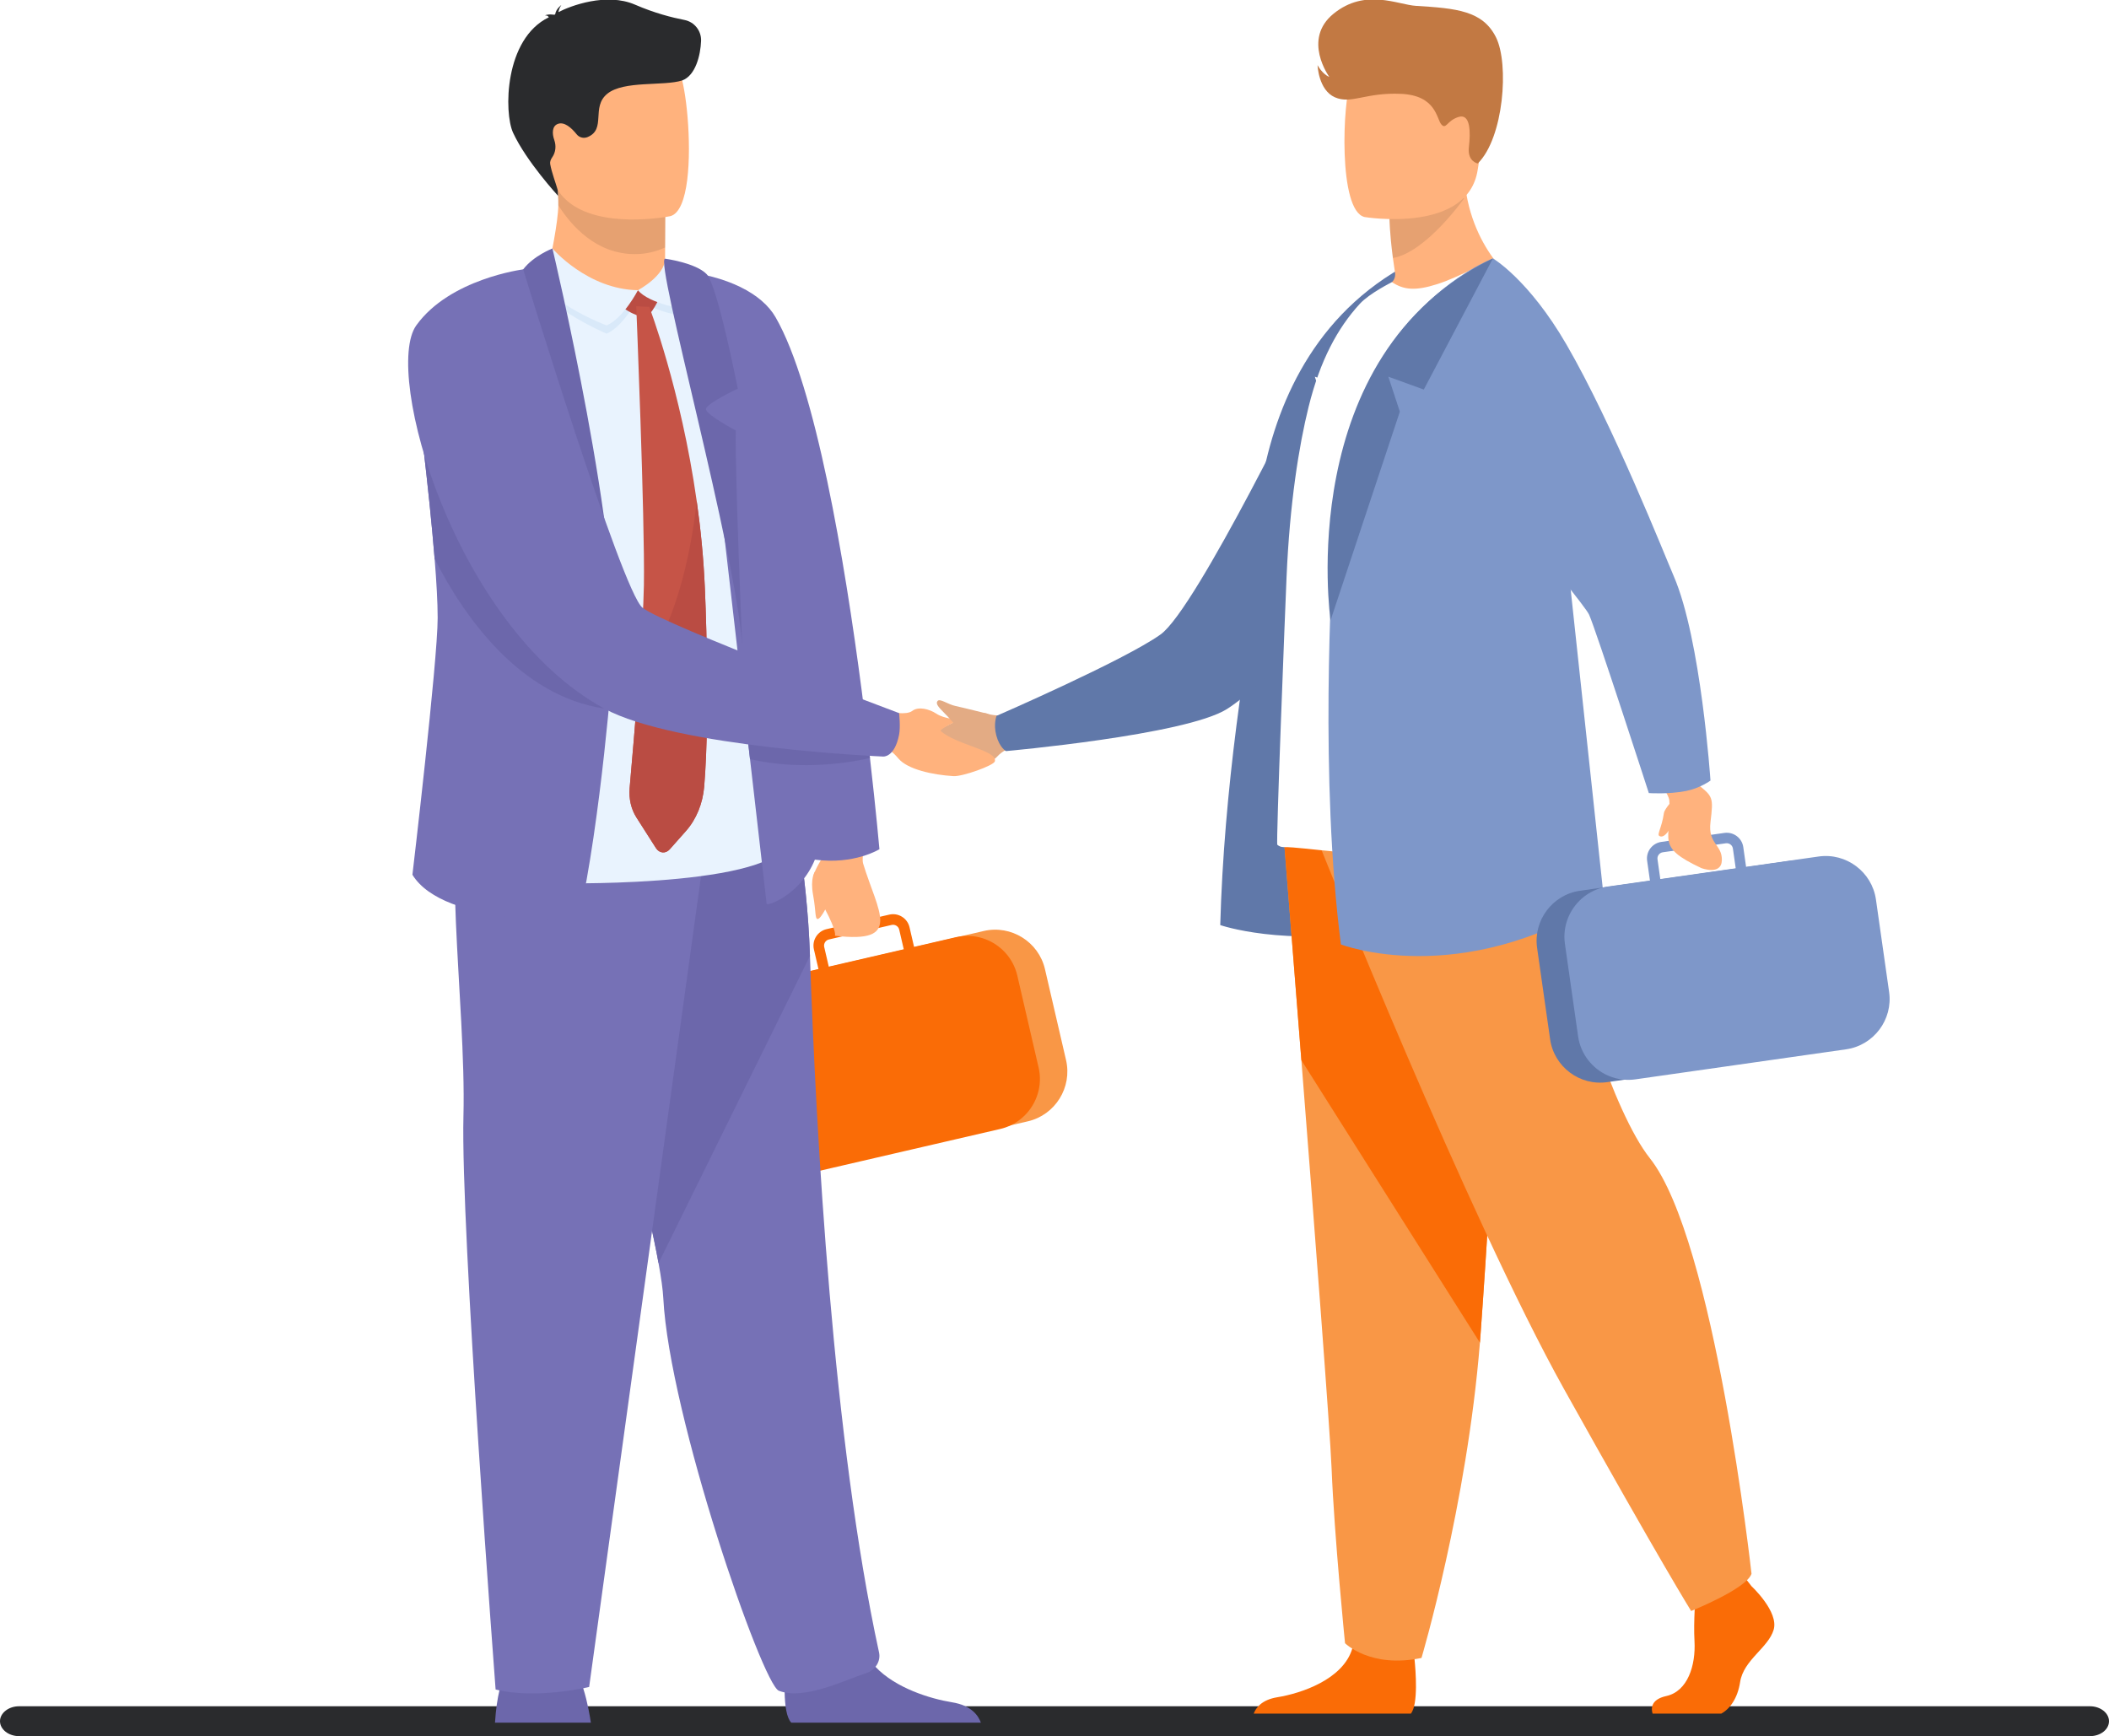
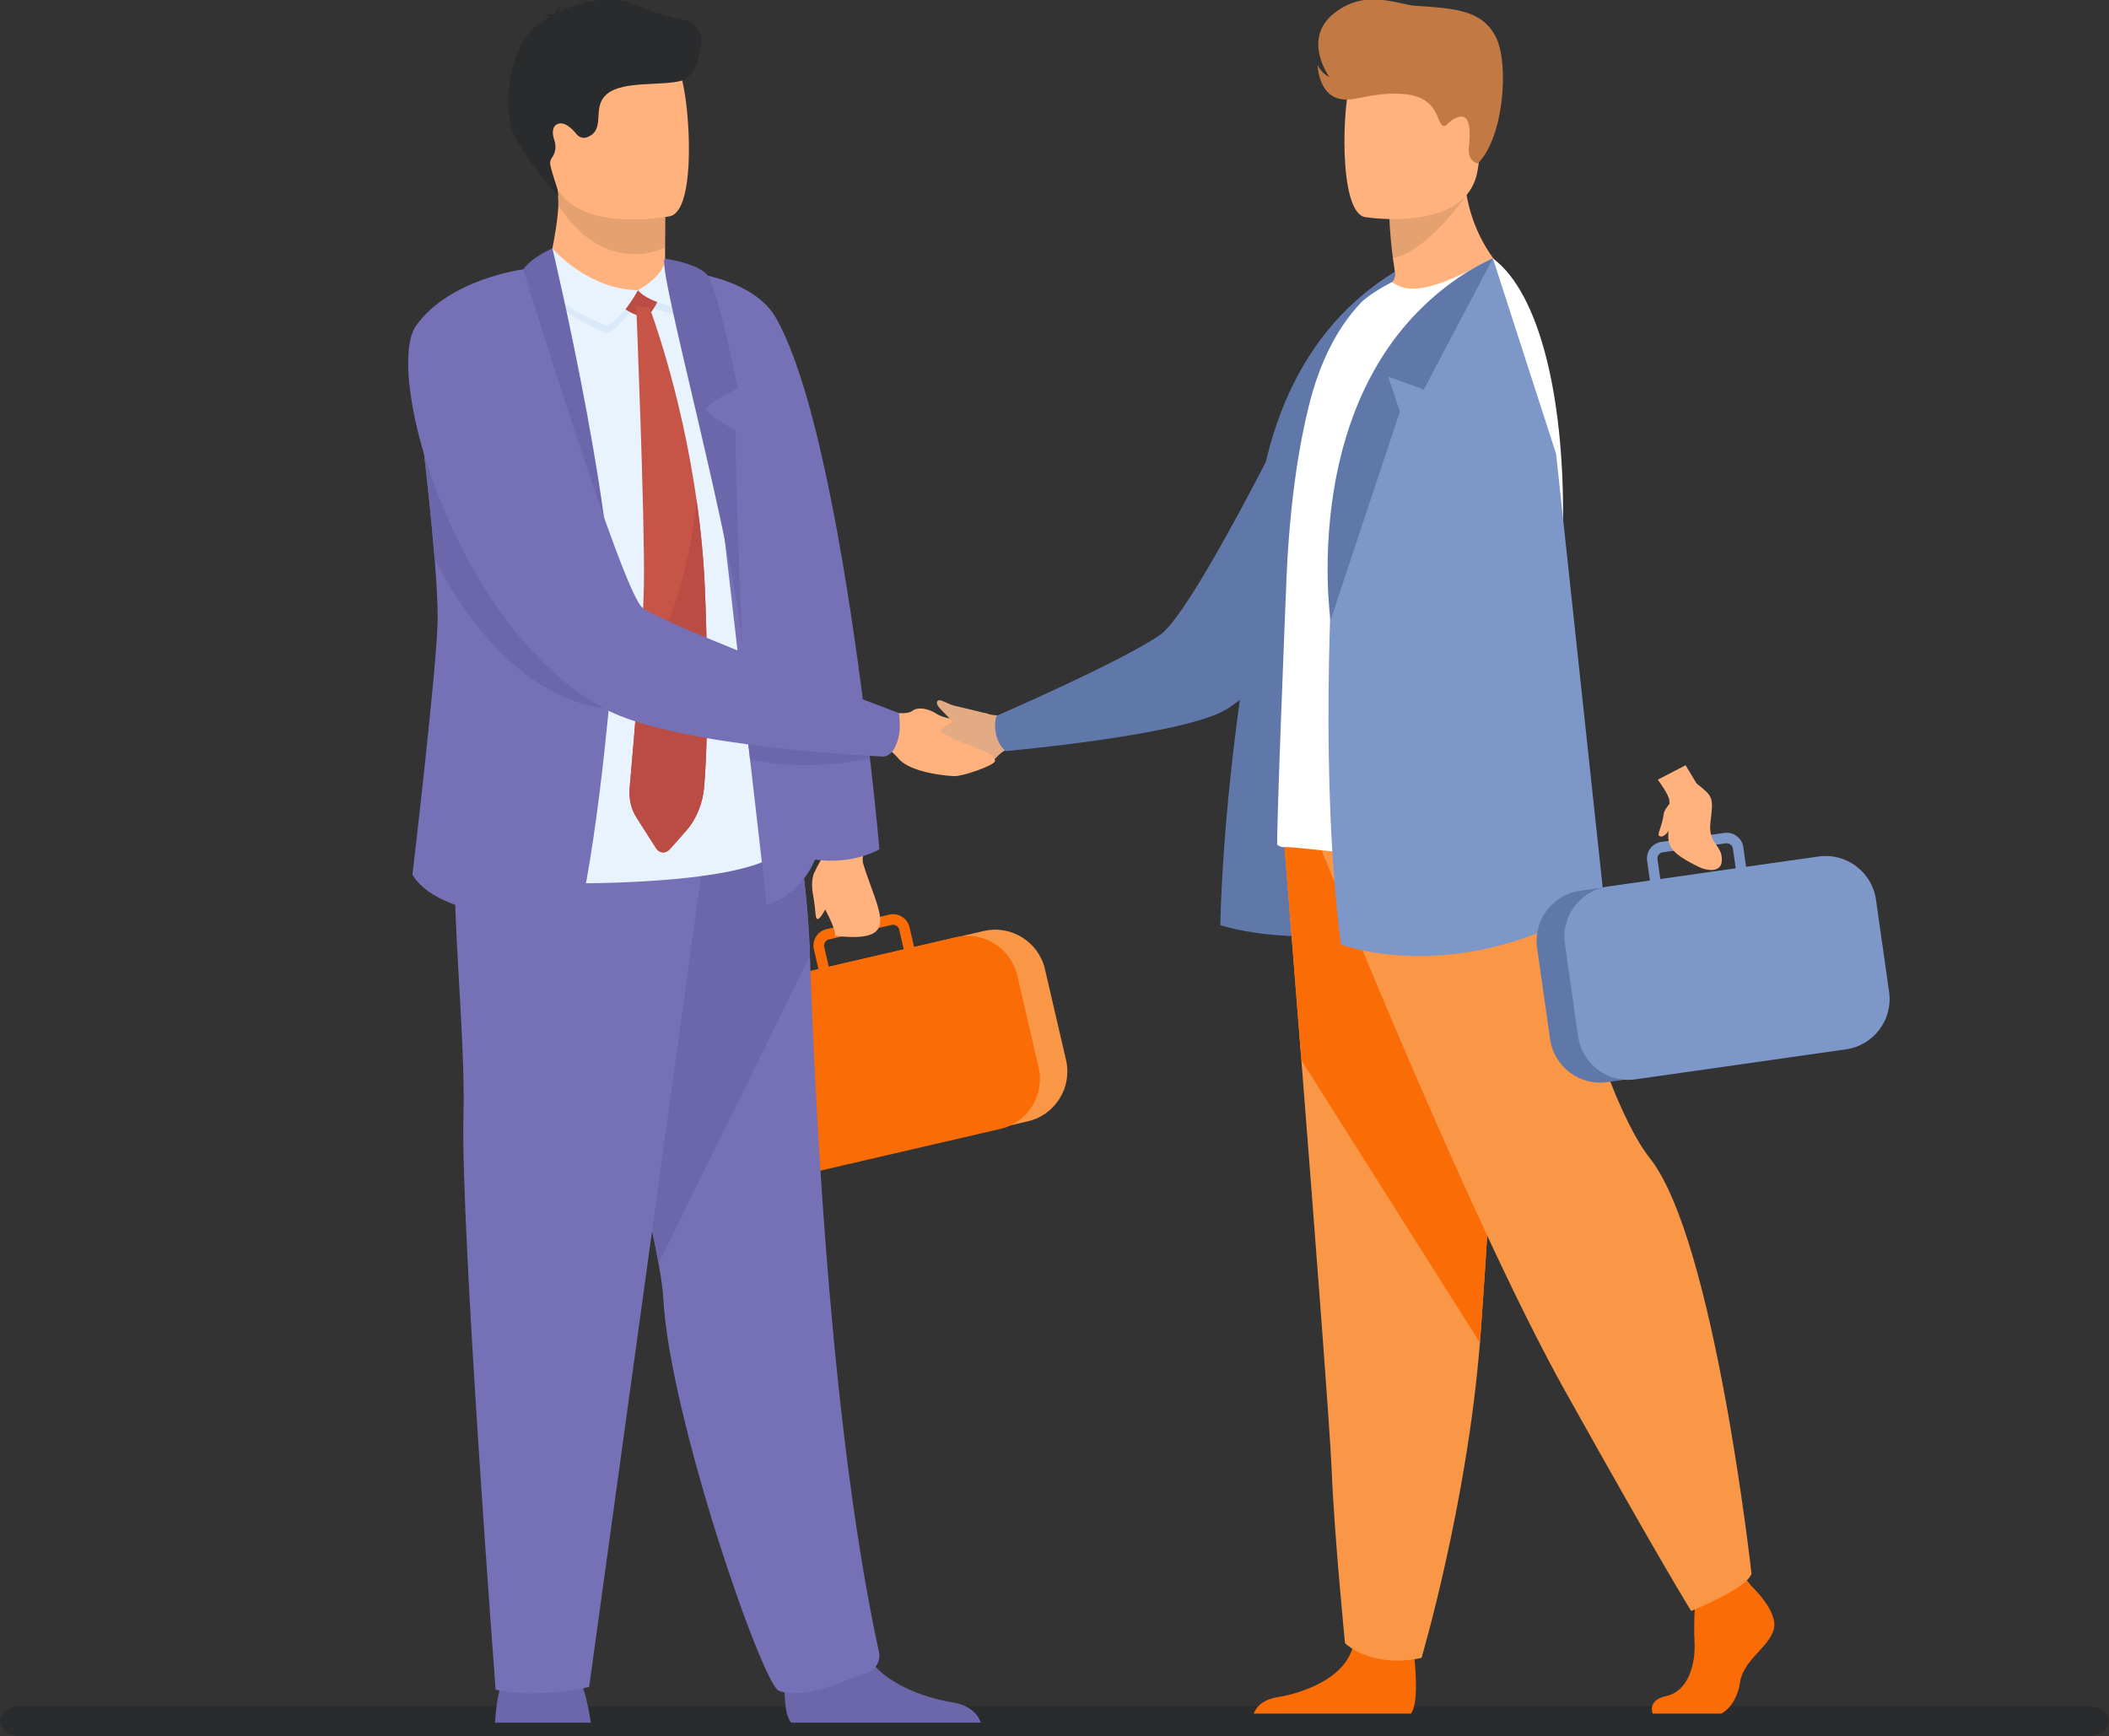
<svg xmlns="http://www.w3.org/2000/svg" width="1341" height="1104" viewBox="0 0 1341 1104" fill="none">
  <rect x="0" y="0" width="1341" height="1104" fill="#333333" stroke="none" />
  <g clip-path="url(#clip0)">
-     <rect width="1341" height="1104" fill="white" />
    <path d="M1328.89 1104H12.106C5.467 1104 0 1099.71 0 1094.5C0 1089.29 5.467 1085 12.106 1085H1328.89C1335.53 1085 1341 1089.29 1341 1094.5C1341 1099.71 1335.66 1104 1328.89 1104Z" fill="#2A2B2D" />
-     <path d="M902.509 164.316L858.555 247.719L836.009 239.52L843.328 261.773L799.257 394.533C799.257 394.533 774.879 225.853 902.509 164.316Z" fill="#6078A9" />
+     <path d="M902.509 164.316L858.555 247.719L843.328 261.773L799.257 394.533C799.257 394.533 774.879 225.853 902.509 164.316Z" fill="#6078A9" />
    <path d="M829.181 238.056C829.181 238.056 780.574 417.253 775.89 588.252C775.89 588.252 816.207 602.307 879.543 591.18C943.203 579.996 829.181 238.056 829.181 238.056Z" fill="#6078A9" />
    <path d="M596.427 486.539C609.47 486.294 627.84 487.907 633.907 481.269C640.785 473.743 648.9 474.848 648.9 474.848L647.258 466.246L645.291 455.973C645.291 455.973 644.55 455.037 641.874 455.071C641.874 455.071 632.424 455.478 627.909 453.865C616.924 449.939 573.215 476.128 574.687 483.397C575.242 486.114 590.871 486.644 596.427 486.539Z" fill="#E3AB84" />
    <path d="M834.664 234.542C834.664 234.542 760.825 387.056 737.972 403.427C715.119 419.798 633.666 455.198 633.666 455.198C633.666 455.198 631.533 460.266 633.51 467.697C635.568 475.428 639.633 477.614 639.633 477.614C639.633 477.614 753.521 467.445 779.998 450.966C806.476 434.489 864.861 368.793 864.861 368.793L834.664 234.542Z" fill="#6078A9" />
    <path d="M1050.79 1089.66H1094.49C1099.99 1086.67 1104.89 1079.84 1106.44 1069.64C1108.58 1055.56 1124.35 1047.88 1127.77 1036.36C1131.18 1024.85 1113.69 1008.65 1113.69 1008.65L1110.77 1004.88L1107.72 1000.96L1078.72 1007.79C1078.72 1007.79 1078 1014.7 1077.56 1023.5C1077.25 1029.85 1077.08 1037.19 1077.44 1043.62C1078.29 1058.97 1073.14 1075.51 1059.5 1078.5C1049.41 1080.71 1049.86 1086.69 1050.79 1089.66Z" fill="#FA6C06" />
    <path d="M797.164 1089.66H897.105C901.912 1083.8 900.141 1062.15 899.414 1055.08C899.264 1053.66 899.16 1052.83 899.16 1052.83C899.16 1052.83 865.033 1025.53 860.345 1046.43C860.202 1047.09 860.028 1047.73 859.839 1048.36C853.934 1067.91 827.442 1076.8 812.146 1079.27C802.2 1080.89 798.524 1086.06 797.164 1089.66Z" fill="#FA6C06" />
    <path d="M816.207 531.804C816.207 531.804 821.39 596.458 827.479 674.177C835.759 779.751 845.713 909.432 846.698 933.999C848.4 976.658 855.232 1044.9 855.232 1044.9C855.232 1044.9 871.432 1061.11 903.854 1054.27C903.854 1054.27 932.747 956.865 941 853.798C941.128 852.109 941.256 850.407 941.384 848.705C949.061 743.783 960.999 522.847 960.999 522.847L816.207 531.804Z" fill="#F99746" />
    <path d="M816.207 531.804C816.207 531.804 821.39 596.458 827.479 674.177L941 853.798C941.128 852.109 941.256 850.407 941.384 848.705C949.061 743.783 960.999 522.847 960.999 522.847L816.207 531.804Z" fill="#FA6C06" />
    <path d="M839.872 539.482C839.872 539.482 933.278 773.636 994.695 883.676C1056.11 993.715 1075.31 1024.42 1075.31 1024.42C1075.31 1024.42 1110.49 1010.35 1113.69 1000.75C1113.69 1000.75 1090.21 788.316 1049.08 736.53C1025.83 707.268 998.534 619.452 997.254 588.743C995.976 558.035 988.938 497.257 988.938 497.257L839.872 539.482Z" fill="#F99746" />
    <path d="M863.124 198.134C899.624 209.652 962.78 178.568 962.78 178.568C962.78 178.568 929.127 153.31 930.89 100.794L902.668 123.538L883.497 138.986C883.497 138.986 883.576 148.092 885.671 164.053C886.055 166.964 886.503 170.106 887.031 173.464C887.453 176.141 886.271 178.846 883.966 180.273C870.662 188.501 863.124 198.134 863.124 198.134Z" fill="#FFB27D" />
    <path d="M812.179 537.19C813.278 538.102 814.554 538.652 816.015 538.652C829.722 538.465 869.693 546.078 903.512 542.606C932.024 539.867 957.259 531.422 984.36 519.274C987.958 517.661 996.242 513.24 996.055 509.218C995.934 504.813 995.496 498.426 994.947 490.38C993.029 462.408 989.686 414.295 992.945 358.788C993.532 348.453 993.838 338.2 993.876 328.107C994.156 252.879 979.239 186.71 949.264 164.316C949.264 164.316 928.363 176.041 913.899 180.666C899.726 185.197 892.421 184.285 885.074 179.409C885.074 179.409 870.758 186.522 864.64 193.191C850.477 208.631 839.417 229.128 832.108 258.552C825.888 283.591 820.065 320.1 818.053 366.891C817.141 388.093 811.266 536.454 812.179 537.19Z" fill="white" />
    <path d="M989.443 288.613L949.264 164.316C949.264 164.316 852.801 200.694 848.337 336.903C846.58 367.941 839.136 495.14 852.604 600.55C852.604 600.55 927.759 629.83 1019.89 572.05L989.443 288.613Z" fill="#7E97C9" />
    <path d="M883.497 138.986C883.497 138.986 883.576 148.093 885.671 164.054C906.912 160.409 931.009 126.076 931.009 126.076C920.193 122.953 910.724 122.392 902.668 123.538L883.497 138.986Z" fill="black" fill-opacity="0.1" />
    <path d="M867.687 138.011C867.687 138.011 933.43 148.933 939.602 107.887C945.773 66.841 958.416 40.607 916.701 31.898C874.986 23.189 864.457 37.622 859.065 50.822C853.672 64.021 850.745 134.113 867.687 138.011Z" fill="#FFB27D" />
    <path d="M1156.17 669.004L1021.94 688.131C1004.47 690.621 988.136 678.365 985.646 660.895L977.357 602.724C974.868 585.254 987.125 568.924 1004.59 566.435L1138.83 547.307C1156.29 544.818 1172.62 557.075 1175.11 574.544L1183.4 632.714C1185.89 650.184 1173.64 666.514 1156.17 669.004Z" fill="#6078A9" />
    <path d="M995.046 600.165L1003.43 659.005C1005.06 670.397 1012.54 679.583 1022.39 683.931C1025.66 685.377 1029.18 686.295 1032.85 686.572C1032.86 686.572 1032.86 686.572 1032.87 686.572H1032.87C1035.16 686.753 1037.5 686.69 1039.86 686.35L1173.85 667.25C1191.39 664.752 1203.69 648.365 1201.19 630.83L1192.81 571.982C1190.3 554.448 1173.91 542.147 1156.38 544.645L1110.24 551.223L1108.46 538.668C1107.64 532.866 1102.24 528.826 1096.44 529.649L1091.38 530.367L1063.32 534.368L1056.34 535.365C1053.55 535.759 1051.06 537.238 1049.35 539.506C1047.64 541.784 1046.92 544.582 1047.32 547.38L1049.11 559.934L1022.38 563.737C1021.32 563.887 1020.3 564.092 1019.28 564.338C1019.28 564.346 1019.27 564.346 1019.26 564.346H1019.25C1008.93 566.875 1000.79 574.33 997.014 583.769V583.777C994.998 588.821 994.232 594.426 995.046 600.165ZM1103.65 552.156L1055.7 558.993L1053.92 546.44C1053.61 544.282 1055.12 542.266 1057.29 541.957L1069.33 540.242L1091.41 537.087L1097.37 536.242C1097.79 536.187 1098.18 536.195 1098.57 536.257C1100.24 536.527 1101.61 537.855 1101.86 539.61L1103.65 552.156Z" fill="#7E97C9" />
    <path d="M1054.09 495.796C1054.09 495.796 1061.14 505.187 1061.42 508.938C1063.32 534.368 1051.7 537.886 1081.78 552.012C1081.78 552.012 1094.62 556.909 1094.84 546.941C1095.06 536.972 1085.93 536.807 1087.6 522.847C1089.53 506.745 1089.33 506.596 1078.76 498.187L1071.77 486.621L1054.09 495.796Z" fill="#FFB27D" />
-     <path d="M1072.02 502.993C1060.69 505.202 1048.4 504.308 1048.4 504.308C1048.4 504.308 1014.75 400.367 1010.42 390.873C1006.09 381.378 910.481 268.997 910.481 268.997L949.265 164.316C949.265 164.316 972.011 177.629 996.059 219.121C1025.76 270.374 1058.42 352.918 1064.23 366.331C1081.58 406.442 1087.6 496.368 1087.6 496.368C1087.6 496.368 1080.92 501.258 1072.02 502.993Z" fill="#7E97C9" />
    <path d="M939.656 103.937C939.656 103.937 932.91 102.809 933.998 93.516C935.086 84.224 935.072 72.078 927.517 74.342C919.961 76.605 919.586 82.655 916.48 79.122C913.376 75.589 913.32 60.707 890.84 59.671C868.359 58.635 859.224 66.459 848.77 61.863C838.315 57.267 837.764 41.444 837.764 41.444C837.764 41.444 840.737 47.094 845.229 48.891C845.229 48.891 827.787 25.036 847.979 8.678C868.172 -7.679 888.761 3.03 900.448 3.737C926.194 5.296 942.826 6.841 951.236 23.759C959.647 40.677 956.177 87.652 939.656 103.937Z" fill="#C27943" />
    <path d="M1065.21 506.98C1065.21 506.98 1058.42 514.055 1058 516.998C1056.62 526.448 1053.46 530.531 1055.05 531.559C1058.33 533.696 1062.69 526.698 1064.76 520.421C1066.84 514.143 1065.21 506.98 1065.21 506.98Z" fill="#FFB27D" />
    <path d="M949.264 164.316L905.31 247.719L882.763 239.52L890.084 261.773L846.013 394.533C846.013 394.533 821.634 225.853 949.264 164.316Z" fill="#6078A9" />
    <path d="M520.092 743.962L653.578 713.035C670.951 709.009 681.872 691.502 677.846 674.129L664.443 616.282C660.418 598.909 642.911 587.988 625.538 592.013L492.052 622.941C474.679 626.966 463.758 644.474 467.783 661.846L481.186 719.694C485.211 737.067 502.719 747.988 520.092 743.962Z" fill="#F99746" />
    <path d="M639.008 605.593L639.005 605.586C632.008 598.065 621.615 594.008 610.962 595.39L610.954 595.393C610.947 595.396 610.939 595.399 610.929 595.394C609.886 595.532 608.842 595.713 607.789 595.957L581.211 602.122L578.317 589.639C577.676 586.854 575.977 584.479 573.538 582.955C571.101 581.441 568.215 580.955 565.433 581.604L558.498 583.207L530.589 589.673L525.558 590.84C519.797 592.179 516.181 597.955 517.523 603.724L520.418 616.207L474.536 626.834C457.099 630.875 446.14 648.446 450.174 665.885L463.739 724.405C467.779 741.841 485.349 752.8 502.786 748.76L636.034 717.893C638.386 717.352 640.614 716.558 642.701 715.553L642.709 715.55C642.717 715.547 642.717 715.547 642.723 715.544C646.08 713.946 649.068 711.795 651.618 709.242C659.316 701.551 663.014 690.165 660.394 678.835L646.84 620.321C645.514 614.615 642.747 609.612 639.008 605.593ZM524.08 602.205C523.679 600.459 524.491 598.706 525.965 597.844C526.306 597.644 526.676 597.493 527.084 597.394L533.01 596.018L554.978 590.935L566.951 588.161C569.105 587.661 571.263 589.01 571.76 591.157L574.654 603.64L526.972 614.682L524.08 602.205Z" fill="#FA6C06" />
    <path d="M551.47 530.303C551.47 530.303 547.44 544.602 548.823 549.156C558.199 580.027 574.414 600.229 530.827 595.014C530.827 595.014 532.629 593.229 524.286 577.521C514.662 559.402 514.823 559.137 523.452 544.389L526.428 527.547L551.47 530.303Z" fill="#FFB27D" />
    <path d="M606.311 493.543C593.152 492.745 577.113 489.302 571.267 482.344C564.639 474.455 558.023 472.337 558.023 472.337L560.043 463.722L562.464 453.432C562.464 453.432 563.252 452.518 565.952 452.664C565.952 452.664 576.27 454.998 580.103 452.036C583.929 449.076 590.941 450.879 595.253 453.744C600.74 457.389 608.148 456.801 607.964 458.584C607.964 458.584 597.086 463.931 598.102 464.833C608.063 473.677 634.298 477.193 632.596 484.102C631.92 486.822 611.917 493.883 606.311 493.543Z" fill="#FFB27D" />
    <path d="M422.922 157.344L422.884 164.497C422.884 164.497 424.832 186.869 397.284 190.136C369.737 193.412 347.145 192.98 347.892 175.717C350.373 162.35 354.819 141.602 355.003 130.543C355.071 126.433 354.79 122.071 354.024 117.147L407.404 116.08L423.126 118.649L422.922 157.344Z" fill="#FFB27D" />
    <path d="M423.125 118.649L422.922 157.344C417.251 159.98 410.854 161.59 403.681 161.59C379.148 161.59 363.29 143.599 355.003 130.543C355.07 126.433 354.79 122.071 354.023 117.147L407.403 116.08L423.125 118.649Z" fill="black" fill-opacity="0.1" />
    <path d="M349.933 108.557C356.127 141.889 399.136 140.795 417.722 138.699C422.953 138.117 426.244 137.449 426.244 137.449C432.142 135.874 435.432 126.585 436.961 114.416C439.996 90.335 436.162 54.985 432.096 45.944C425.972 32.34 414.44 17.625 371.128 28.242C327.808 38.867 341.987 65.85 349.933 108.557Z" fill="#FFB27D" />
    <path d="M314.741 1095.42H375.687C375.231 1092.22 373.678 1082.5 370.825 1073.54C369.837 1070.42 368.683 1067.39 367.373 1064.76C361.446 1052.93 323.798 1060.46 323.798 1060.46C323.798 1060.46 320.302 1063.45 317.571 1074.9C316.361 1079.94 315.296 1086.63 314.741 1095.42Z" fill="#6C67AB" />
    <path d="M498.91 1076.19C499.076 1084.48 500.12 1092.32 503.128 1095.42H623.675C622.144 1091.06 617.804 1084.5 605.429 1082.49C591.366 1080.21 569.445 1073.44 556.648 1059.91C552.086 1055.11 548.69 1049.44 547.202 1042.81C541.53 1017.56 500.308 1050.55 500.308 1050.55C500.308 1050.55 498.643 1063.84 498.91 1076.19Z" fill="#6C67AB" />
    <path d="M418.73 803.232C420.408 812.478 421.473 820.062 421.755 825.499C425.588 900.25 484.679 1071.17 495.248 1075.15C511.602 1081.32 537.355 1068.2 550.829 1063.91C556.412 1062.13 560.18 1056.5 558.938 1050.79C529.674 916.258 518.919 722.542 515.007 607.855C513.03 550.087 503.114 510.182 503.114 510.182C503.114 510.182 358.994 471.73 358.139 520.372C357.38 563.415 405.877 732.224 418.73 803.232Z" fill="#7671B6" />
    <path d="M418.73 803.232L515.007 607.855C513.03 550.087 503.114 510.182 503.114 510.182C503.114 510.182 358.994 471.73 358.139 520.372C357.38 563.415 405.877 732.224 418.73 803.232Z" fill="#6C67AB" />
    <path d="M450.796 520.542L374.607 1072.73C374.607 1072.73 341.15 1080.8 315.127 1074.34C315.127 1074.34 292.822 780.665 294.681 709.666C296.54 638.666 278.672 519.684 298.758 506.563C318.845 493.441 450.796 520.542 450.796 520.542Z" fill="#7671B6" />
    <path d="M433.765 51.159C421.864 54.908 396.699 51.081 386.176 59.592C375.654 68.113 385.679 82.14 373.654 87.146L373.607 87.166C371.174 88.175 368.346 87.491 366.699 85.435C363.368 81.277 358.762 77.135 354.55 78.849C351.095 80.264 350.919 84.728 352.444 89.066C353.725 92.716 353.366 96.809 351.152 99.982C350.194 101.355 349.568 102.857 349.842 104.377C350.841 109.879 353.573 117.032 354.575 120.692L354.851 124.53C354.851 124.53 334.708 102.727 326.225 84.381C320.404 71.79 320.52 24.734 348.998 10.98C348.88 10.886 348.785 10.791 348.726 10.673C348.111 9.571 346.395 9.821 346.395 9.821C348.845 8.719 352.644 9.418 352.644 9.418C352.561 9.359 352.715 9.181 353.058 8.921C353.555 5.595 356.905 3.216 356.905 3.216C355.769 4.861 355.283 6.506 355.082 7.714C362.563 3.772 385.584 -4.963 403.836 2.979C416.179 8.345 427.491 11.204 435.186 12.692C441.516 13.916 446.011 19.566 445.773 26.009C445.438 35.053 442.289 48.053 433.765 51.159Z" fill="#2A2B2D" />
    <path d="M341.395 185.31L358.937 561.68C358.937 561.68 505.338 564.072 501.159 530.942C496.979 497.812 448.388 196.835 448.388 196.835" fill="#E9F3FE" />
    <path d="M389.656 421.071C389.656 421.071 382.223 521.595 367.948 584.706C367.948 584.706 282.514 589.24 262.238 556.252C262.238 556.252 278.289 420.454 278.289 392.911C278.289 383.23 277.543 370.068 276.359 355.356C274.584 333.068 271.826 307.253 269.21 284.764C265.576 253.446 262.238 228.554 262.238 228.554L332.676 171.314L389.656 421.071Z" fill="#7671B6" />
    <path d="M559.178 540.009C559.178 540.009 543.238 549.989 518.138 546.639C509.003 569.044 487.452 576.656 487.452 574.631C487.452 574.385 482.615 532.315 476.899 482.737C476.337 477.781 475.764 472.758 475.178 467.698C475.131 467.264 475.072 466.831 475.025 466.398C474.065 458.094 473.105 449.696 472.133 441.333C465.258 381.624 458.652 324.387 458.652 324.387C443.672 232.68 430.987 172.069 430.987 172.069C462.95 175.395 484.513 186.78 493.121 201.689C518.63 245.903 537.101 356.49 547.923 439.273C547.946 439.483 547.97 439.694 548.004 439.905C549.867 454.194 551.507 467.651 552.9 479.774C552.994 480.534 553.076 481.283 553.158 482.022C557.14 516.713 559.178 540.009 559.178 540.009Z" fill="#7671B6" />
    <path d="M337.246 170.864C337.067 167.272 354.08 162.309 354.08 162.309C354.08 162.309 373.553 189.309 405.635 189.775C405.635 189.775 396.494 207.569 385.718 212.176C385.718 212.176 338.305 192.195 337.246 170.864Z" fill="#D9E9F9" />
    <path d="M405.635 189.144C405.635 189.144 422.631 179.069 422.689 168.145C422.689 168.145 433.666 166.771 438.461 172.094C438.461 172.094 442.49 190.814 437.146 201.687C437.146 201.687 412.671 197.959 405.635 189.144Z" fill="#D9E9F9" />
    <path d="M394.098 187.524L417.145 182C417.145 182 420.155 182.262 420.072 186.015C419.989 189.77 413.582 200.739 410.743 201.616C407.905 202.492 388.647 195.119 394.098 187.524Z" fill="#BA4C43" />
    <path d="M339.93 169.01C339.751 165.418 351.266 158.018 351.266 158.018C351.266 158.018 373.553 184.067 405.635 184.533C405.635 184.533 396.493 202.326 385.718 206.934C385.718 206.934 340.989 190.341 339.93 169.01Z" fill="#E9F3FE" />
    <path d="M405.635 184.533C405.635 184.533 422.825 175.421 422.883 164.497C422.883 164.497 433.258 169.063 438.053 174.386C438.053 174.386 442.49 186.202 437.146 197.075C437.146 197.075 412.671 193.347 405.635 184.533Z" fill="#E9F3FE" />
    <path d="M447.766 500.126C446.876 510.917 442.744 521.009 436.173 528.425L425.847 540.082C423.256 543.011 419.227 542.658 417.103 539.326L404.639 519.777C401.296 514.534 399.767 507.868 400.35 501.17C401.678 486.251 404.16 457.505 406.192 429.766C407.845 407.29 409.208 385.458 409.423 372.184C410.109 329.801 404.557 194.739 404.557 194.739L412.84 195.171C412.84 195.171 432.917 247.387 443.006 318.635C445.496 336.174 447.366 354.854 448.198 374.21C448.198 374.21 451.773 451.346 447.766 500.126Z" fill="#C65447" />
    <path d="M447.766 500.126C446.876 510.917 442.744 521.009 436.173 528.425L425.847 540.082C423.256 543.011 419.227 542.657 417.103 539.325L404.639 519.777C401.296 514.533 399.767 507.868 400.35 501.17C401.678 486.251 404.16 457.505 406.192 429.766C429.401 397.951 439.104 354.25 443.006 318.635C445.496 336.174 447.366 354.854 448.198 374.21C448.198 374.21 451.773 451.346 447.766 500.126Z" fill="#BA4C43" />
    <path d="M351.266 158.018C351.266 158.018 396.895 349.127 389.633 421.117C389.633 421.117 372.855 344.187 332.485 281.173C332.485 281.173 347.218 268.216 346.417 263.439C346.417 263.439 335.482 260.196 324.871 262.379C324.871 262.379 326.044 180.001 332.66 171.298C339.276 162.595 351.266 158.018 351.266 158.018Z" fill="#6C67AB" />
    <path d="M422.884 164.497C416.041 165.052 468.102 351.244 471.959 410.926C471.959 410.926 467.386 304.425 467.835 273.731C467.835 273.731 448.885 263.697 448.885 260.177C448.885 256.657 469.102 247.14 469.102 247.14C469.102 247.14 456.299 181.552 449.313 174.325C442.326 167.098 422.884 164.497 422.884 164.497Z" fill="#6C67AB" />
    <path d="M518.172 554.213C518.172 554.213 515.012 558.49 517.021 569.234C519.032 579.977 517.92 585.905 520.699 584.052C523.477 582.199 529.219 569.301 529.219 569.301L518.172 554.213Z" fill="#FFB27D" />
    <path d="M384.082 450.519C330.96 442.588 295.44 392.948 276.36 355.356C274.584 333.068 271.827 307.253 269.211 284.764L281.639 249.303L384.082 450.519Z" fill="#6C67AB" />
    <path d="M553.158 482.022C542.582 484.47 510.49 490.466 476.899 482.737C476.337 477.781 475.764 472.758 475.178 467.698C475.131 467.264 475.072 466.831 475.025 466.398C476.126 462.088 477.239 457.778 478.34 453.467C497.349 460.273 539.83 475.182 552.9 479.774C552.994 480.534 553.076 481.283 553.158 482.022Z" fill="#6C67AB" />
    <path d="M332.66 171.298C332.678 171.313 285.982 177.194 264.677 206.934C243.372 236.674 289.126 398.646 384.081 450.515C429.759 475.466 561.56 481.085 561.56 481.085C561.56 481.085 568.805 481.811 571.678 467.225C572.681 462.14 571.678 453.466 571.678 453.466C571.678 453.466 421.649 397.213 408.46 386.383C395.27 375.552 332.66 171.298 332.66 171.298Z" fill="#7671B6" />
    <path d="M627.91 453.865C627.91 453.865 612.214 449.927 607.716 448.978C602.461 447.87 597.656 443.916 596.122 445.779C593.274 449.237 605.289 455.323 610.029 466.009C612.356 471.256 617.04 474.11 626.424 470.256C631.156 468.314 634.92 458.51 627.91 453.865Z" fill="#E3AB84" />
  </g>
  <defs>
    <clipPath id="clip0">
      <rect width="1341" height="1104" fill="white" />
    </clipPath>
  </defs>
</svg>